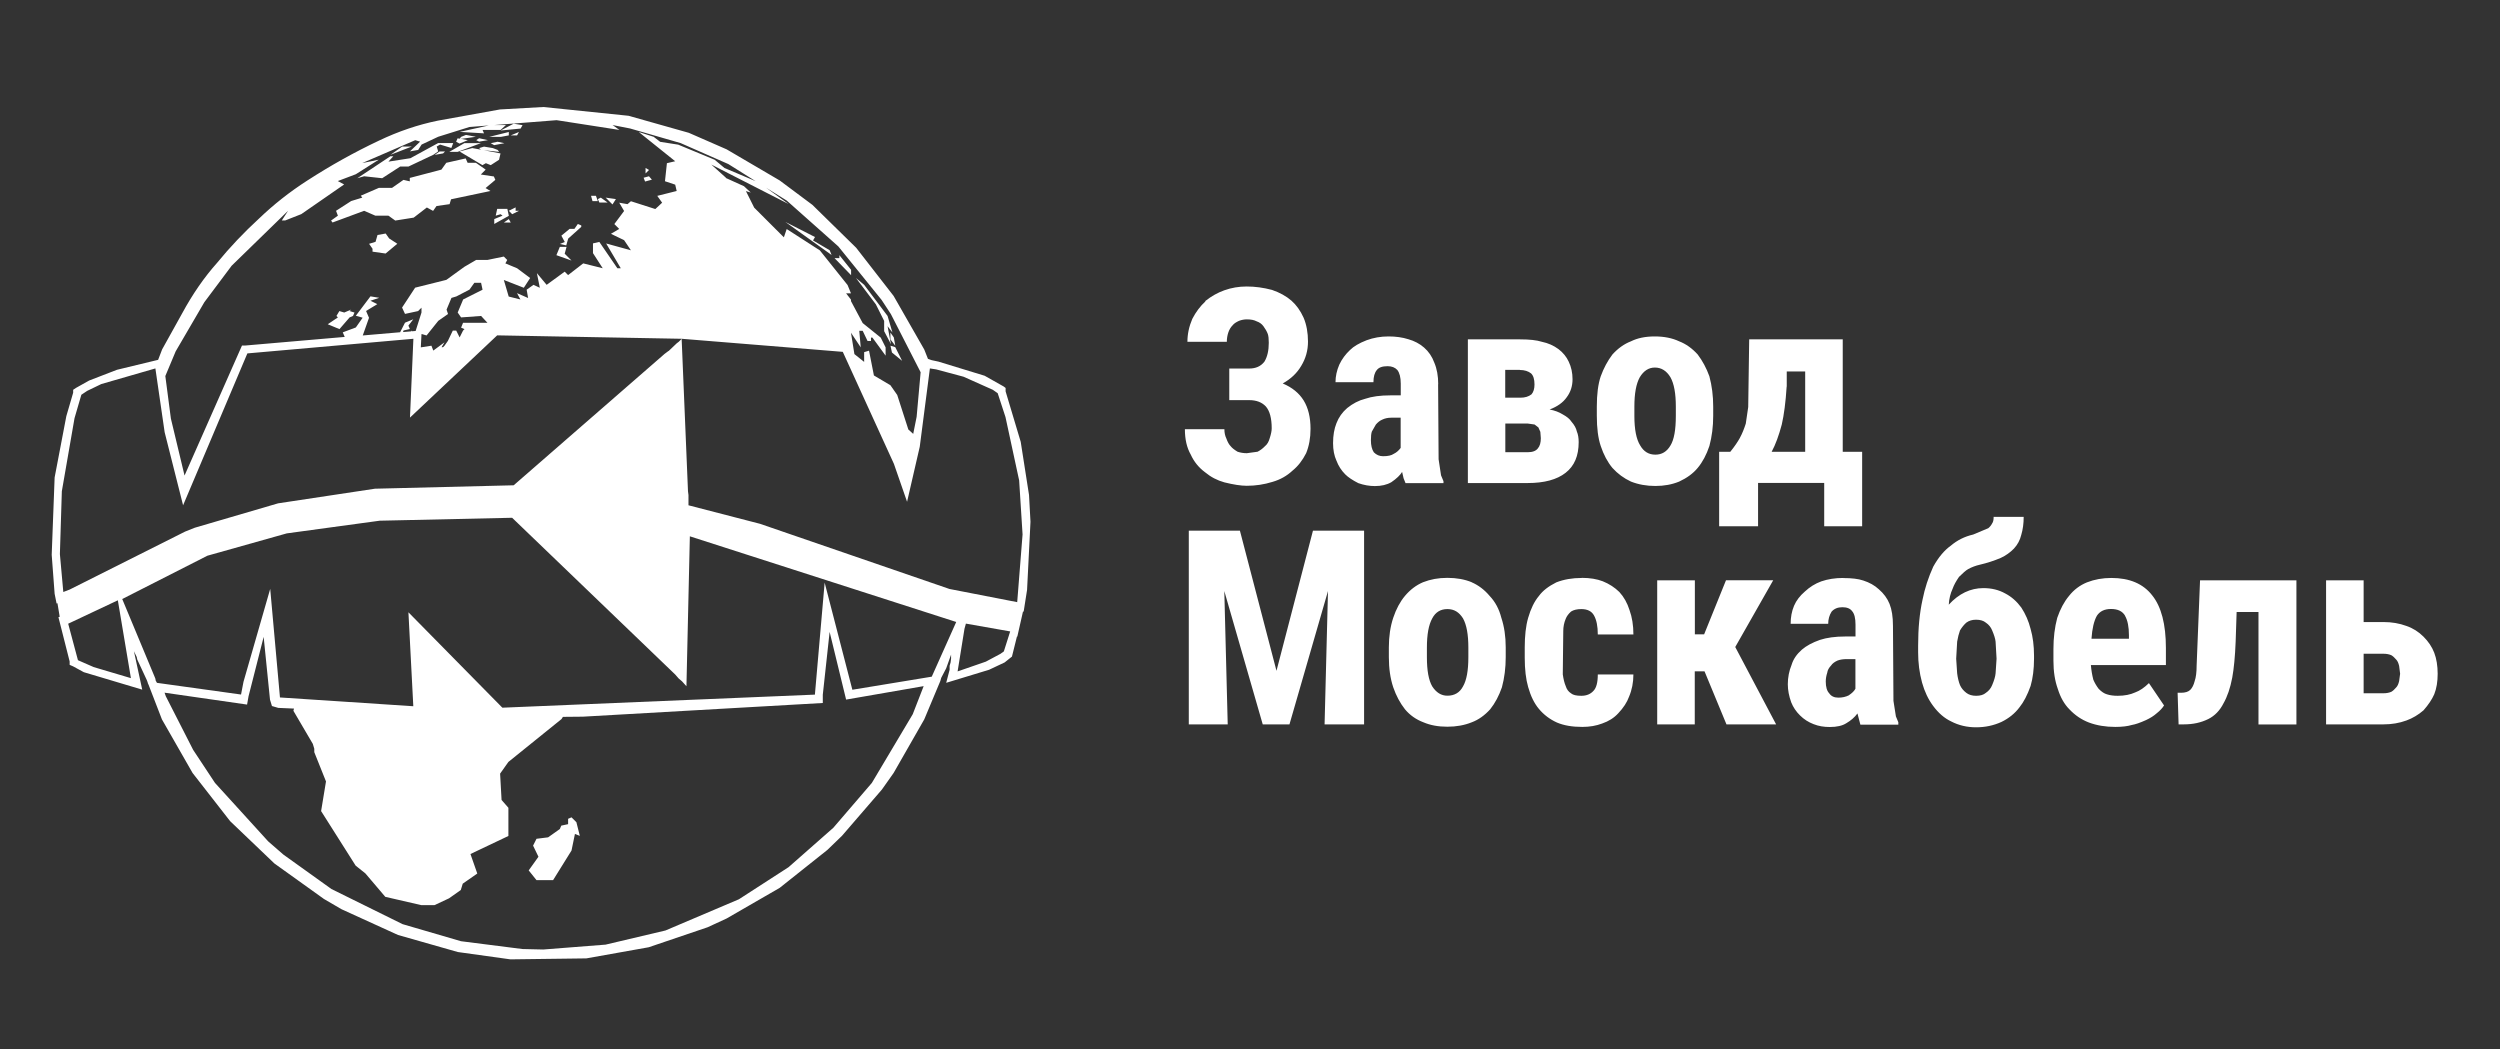
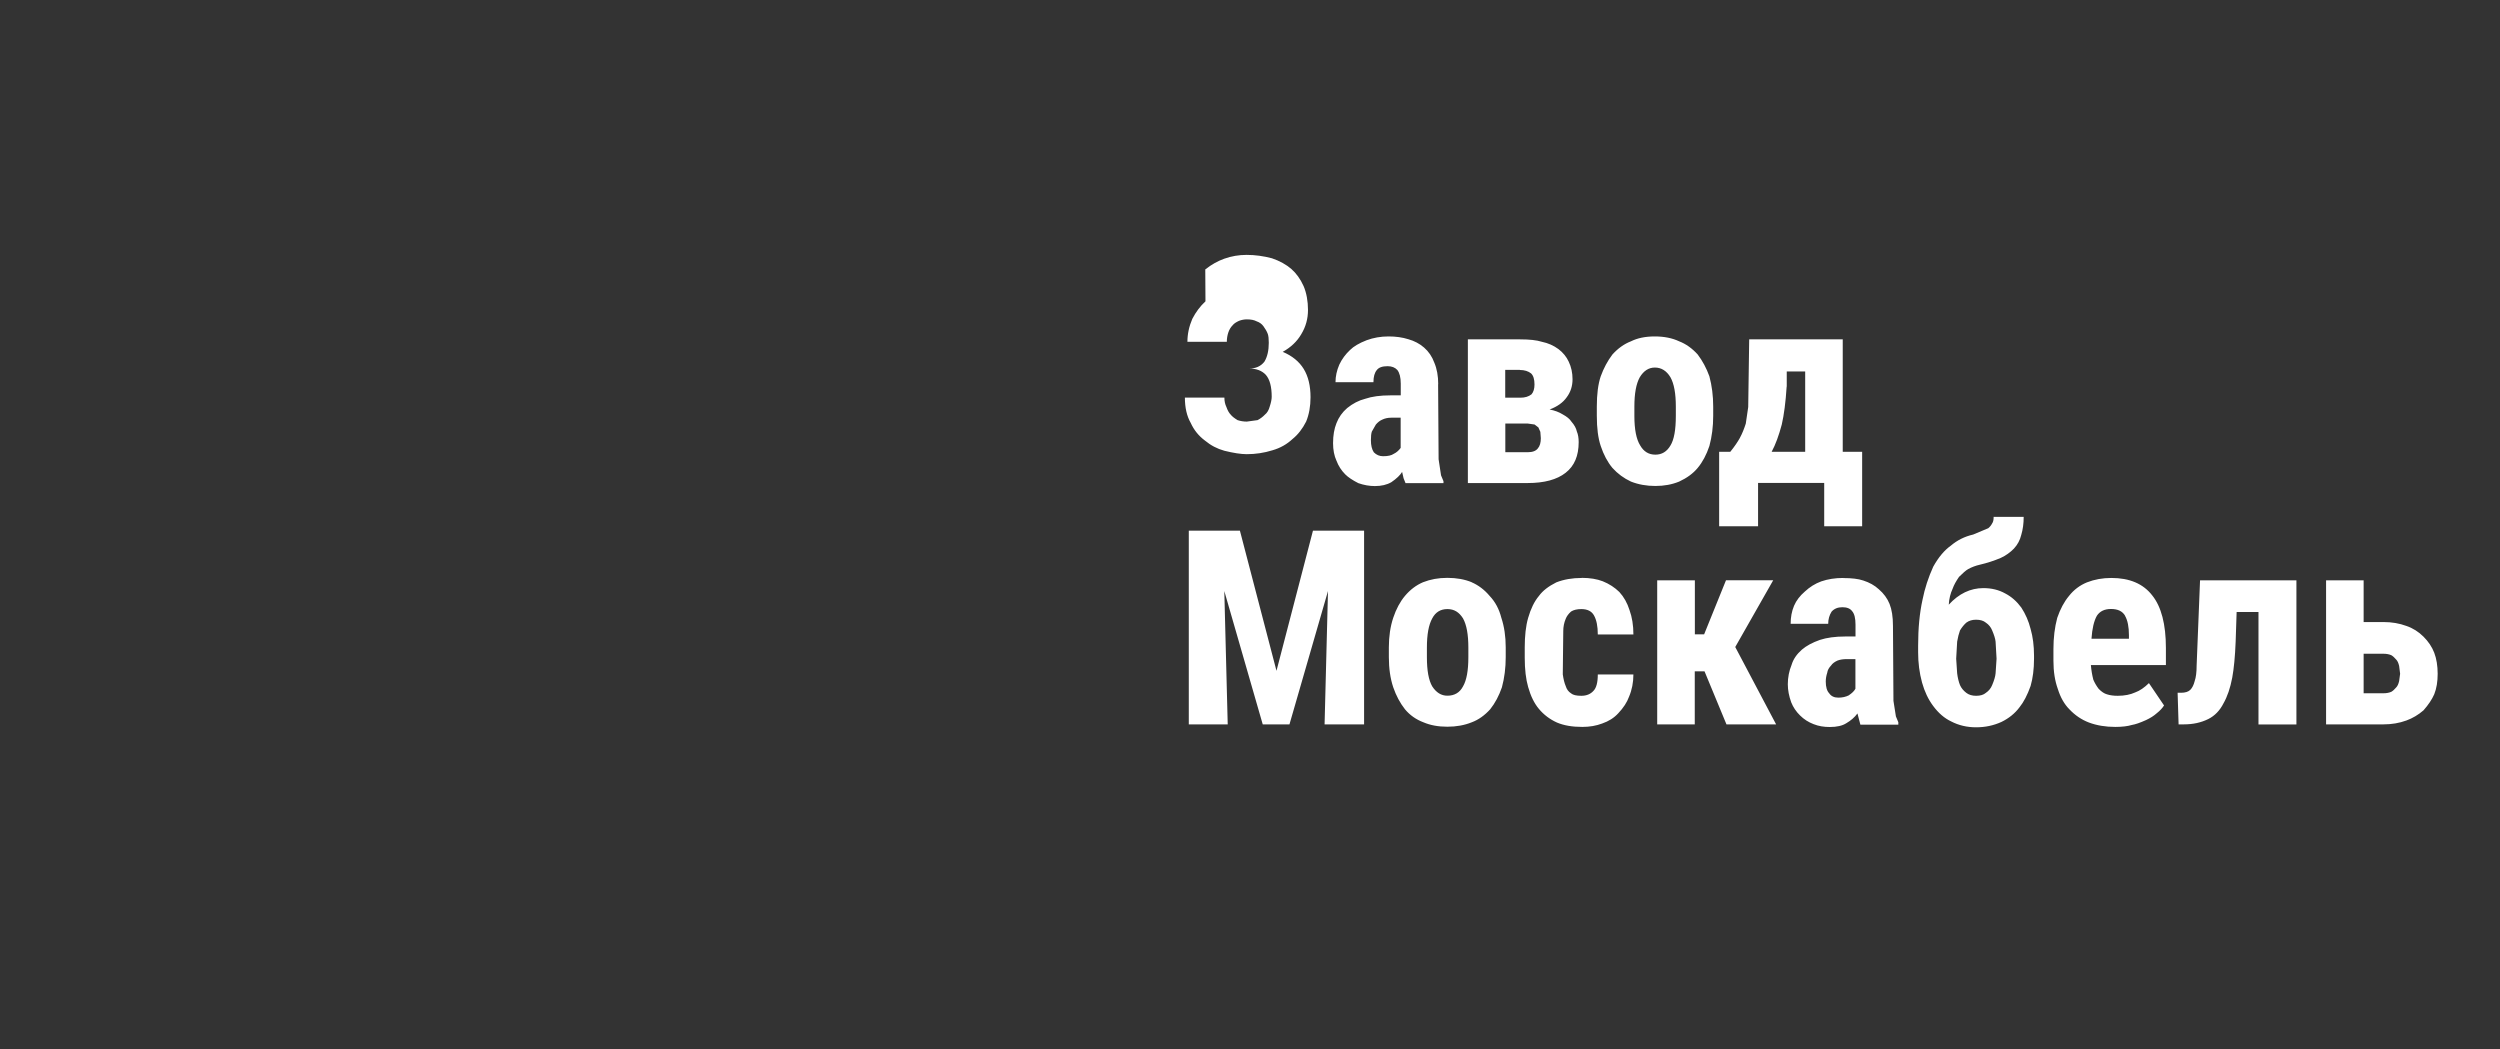
<svg xmlns="http://www.w3.org/2000/svg" version="1.1" viewBox="0 0 256.29 107.59">
  <rect x="0" y="0" width="256.29" height="107.59" fill="#333333" stroke="none" />
-   <path stroke-width="0px" fill="#fff" d="M70.63,13.62l-6.19-1.75-8.74-.9-4.44.25-6.38,1.15c-2.01.41-4.03,1.09-6.04,2.05-2.5,1.18-4.94,2.54-7.34,4.09-1.82,1.17-3.46,2.47-4.94,3.89-1.56,1.43-3,2.95-4.3,4.54-1.32,1.48-2.52,3.21-3.59,5.19l-2.05,3.69-.41,1.07-4.22,1.02-2.85,1.1-1.34.75-.3.2v.3l-.7,2.4-1.2,6.29-.3,7.93.3,3.99.2,1,.09-.03.23,1.39-.13.04,1.15,4.54v.35l.35.15,1.1.6,5.99,1.79-.85-3.94.29.6.05.25.98,2.11.08.21.03.12.07.15,1.37,3.55,3.14,5.49,3.85,4.94,4.54,4.34,5.08,3.64,1.8,1.05,5.79,2.64,6.14,1.75,5.39.75,7.78-.1,6.39-1.14,6.04-2.05,1.95-.9,5.44-3.14,4.89-3.89,1.5-1.45,4.09-4.74,1.2-1.7,3.14-5.49,1.65-3.94.09-.32.51-.98.5-1.4v.4l-.05.4-.1.35v.4l-.35,1.34,4.4-1.34,1.59-.75.75-.6.51-2.05h.04l.58-2.56h.07s.35-2.23.35-2.23l.35-6.98-.15-2.75-.85-5.44-1.55-5.18v-.35l-.2-.15-1.95-1.1-4.74-1.45-.7-.15-.37-.13-.38-.96-3.14-5.49-3.84-4.94-4.49-4.4-3.35-2.5-5.44-3.19-3.89-1.7M67.03,14.03l-1.55-.5,3.74,3-.85.2-.2,1.85,1.05.35.15.65-1.99.5.5.7-.7.65-2.5-.8-.35.3-.85-.15.5.85-1,1.34.5.5-.85.5,1.35.65.7,1.04-2.54-.7,1.5,2.54h-.35l-1.85-2.7-.65.15v1l1,1.55-2-.5-1.55,1.2-.35-.35-1.85,1.35-1-1.2.3,1.5-.65-.3-.7.5.15.85-1.14-.5.35.65-1.2-.3-.5-1.7,2.05.8.65-1-1.34-1-1.2-.5.19-.35-.35-.35-1.69.35h-1.15l-1.2.7-1.85,1.34-3.2.8-1.34,2.04.3.65,1.34-.29.35-.35v.5l-.6,1.89-.39.03v-.08l-.07.09-.83.07.05-.16.65-.15-.15-.35.5-.65-.85.35-.5.98-3.83.33.64-1.81-.3-.7,1.15-.7-.7-.35.9-.3-.9-.15-1.5,1.99.7.2-.7,1-1.34.5.2.47-10.18.88h-.35l-5.89,13.33-1.4-5.84-.57-4.36,1.06-2.53,2.94-5.04,2.8-3.74,5.79-5.64-.65,1h.35l1.65-.65,4.39-3.04-.65-.35,1.85-.7,2.35-1.49-1.7.35,5.44-2.35.5.15-1.05,1,.85-.15.35-.55,1.7-.8,3.2-1,1.99-.16-2.99.66,2.5.15-.15-.35h1.85l.55-.5h-1.19l6.38-.5,6.44,1-.7-.5,1.79.35,5.19,1.5,4.89,2.15,2.79,1.75-3.19-1.35-1-.84-3.74-1.55-1.85-.29-.65-.5M74.42,18.22l-1.5-1.35,7.93,4.05-2.32-1.68,2.12,1.32,5.29,4.7,4.44,5.49.95,1.45,3.05,5.96-.41,4.57-.35,1.75-.5-.45-1.14-3.54-.7-1-1.69-1-.5-2.54-.5.15v1l-1-.8-.35-2.19,1,1.5-.15-1.7h.35l.5,1.05h.35v-.35h.15l1.35,1.85v-.85l-.5-1-1.85-1.49-1.2-2.25v-.15l-.5-.65h.5l-.35-.85-2.84-3.55-3.4-2.19-.29.85-3.04-3.04-.85-1.7.5.15-.7-.65-1.85-.84M68.53,35.98l-.4.3-15.47,13.47-14.22.35-9.93,1.5-8.54,2.5-1,.4-11.83,5.94-.65.25-.35-3.89.2-6.44,1.3-7.49.7-2.4.6-.4,1.45-.7,5.54-1.6.95,6.54,1.89,7.49,6.59-15.57,17.02-1.5-.35,8.08,8.94-8.43,18.91.35,16.52,1.34,5.24,11.48,1.35,3.89,1.3-5.64,1.04-8.03.65.1,2.8.75,3,1.34.5.35.8,2.45,1.4,6.49.35,5.54-.55,6.94-6.94-1.35-19.42-6.68-7.34-1.9v-1.05l-.05-.39-.65-15.62-.3.3-.2.15-.84.8M84.35,72.07v-.85l.7-6.44,1.69,6.94,7.95-1.38-1.12,2.88-4.19,7.04-3.95,4.6-4.59,4.04-5.09,3.29-7.53,3.2-6.14,1.45-6.39.5-2.14-.05-6.29-.8-5.99-1.75-7.29-3.6-4.94-3.54-1.55-1.35-5.45-5.99-2.24-3.39-2.8-5.49-.13-.37,8.46,1.22.15-.85,1.55-6.09.65,6.44.2.65.65.19,1.61.07-.06.23,1.99,3.39.15.5v.35l1.2,3-.5,3.04,3.54,5.59,1,.8,2.04,2.4,3.69.85h1.35l1.5-.7,1.2-.85.2-.65,1.49-1.04-.7-2,3.89-1.85v-2.89l-.7-.8-.15-2.7.85-1.2,5.44-4.39.15-.23,2.05-.02,24.55-1.4M98.87,64.48l.15-.55,4.54.8-.65,2.05-.35.25-1.5.8-2.89,1,.7-4.34M98.02,63.78l-2.5,5.59-8.14,1.34-2.84-10.98-1,11.48-32.04,1.34-9.63-9.78.5,9.63-13.67-.9-1-11.13-2.74,9.53-.25,1.3-8.64-1.2v-.05l-.1-.15-.05-.25-3.39-8.14,8.73-4.44,8.14-2.29,9.53-1.3,13.57-.3,16.72,16.07.35.4.35.3.45.5.35-15.37,27.3,8.78M49.32,29l.15.7-1.99,1-.56,1.34.35.5,2.05-.15.65.7h-2.5l-.2.5.35.15-.15.15-.35.7-.35-.7h-.35l-.5,1.05-.35.5-.15.15h-.15l.3-.5-1.15.85-.19-.5-1.09.17.07-1.34.02-.03.5.15,1.2-1.5,1-.7-.15-.45.5-1.2.5-.15,1.35-.7.5-.7h.7M9.59,68.38l-1.6-.7-1-3.74,5.09-2.4,1.34,7.98-3.84-1.14M55,85.99l-.35.7.55,1.14-1,1.4.8,1h1.7l1.89-3.04.35-1.7.5.2-.35-1.4-.5-.5-.35.15v.55l-.7.15-.15.35-1.2.85-1.2.15M91.28,34.79l.5.65-.15-.85-.35-.5v.7M91.79,35.59l-.5-.15.15.7,1.04.85-.7-1.4M88.59,29.2l-.84-.7,2.04,2.7.85,1.7v1.05l.7,1.34-.35-1.85.5.65-.5-1.7-2.4-3.19M85.05,25.65l-1.7-1,.2-.35-3.04-1.55,4.74,3.39-.2-.5M86.05,26.16v.3h-.5l1.7,1.75v-.55l-1.2-1.5M52.16,22.11l-.15-.7h-1.04l-.15.7.5-.15.2.15-.85.35v.5l1.5-.84M52.51,21.96l.7-.35h-.35v-.35l-.7.35.35.35M52.36,22.81l-.2-.35-.5.35h.7M58.09,25.31h-.7l-.35.85,1.55.55-.7-.7.19-.7M58.9,23.46h-.5l-.85.7.35.65-.5.2.65.15.2-.7,1.34-1.2v-.15l-.35-.15-.35.5M34.49,32.39l.15.15-1.04.7,1.2.5,1.04-1.2.35-.15.15-.35-.5-.15.15-.15-.7.3-.5-.15-.3.5M37.84,25l.35.5v.3l1.34.19,1.2-1-.84-.55-.35-.5-.84.15-.2.7-.65.2M50.66,14.88l1.05-.2-.7-.15-.7.15.35.2M53.01,13.88l.19-.35-.84.35h.65M53.56,12.83l-.9-.15-1.34.7,2.05-.2.2-.35M50.16,14.03h1.2l.8-.15v-.35l-2,.5M46.07,15.57h.84l2.4-.9h-1.7l-1.55.9M45.42,15.73l.2-.2h-.56l-.5.35.85-.15M48.41,15.18l-1.3.35,2.35,1.4.35-.2.5.2.85-.55.15-.65-1.71-.33,1.57.17-.15-.2-.5-.19-.9-.15-.5.15.17.16-.87-.16M48.82,14.37l.3.15.9-.15-.9-.2-.3.2M40.18,19.26h-1.34l-1.85.8.15.2-1.14.35-1.55,1,.19.5-.7.5.15.2,3.24-1.2,1.15.5h1.34l.7.5,1.89-.3,1.35-1.04.64.35.35-.5,1.34-.19.15-.5,4.04-.85-.5-.3,1-.84-.15-.35-1.34-.2.5-.5-1-.7h-.85l-.2-.45-1.99.45-.5.7-3.24.85v.35l-.65-.15-1.2.84M41.03,17.07h.85l2.54-1.2.5-.35-.15-.5.35-.2,1.15.35.19-.5h-1.55l-2.84,1.55-2.25.35.5-.55h-.3l-3.39,2.25.7-.2,1.85.2,1.85-1.2M42.23,15.02h-1l-1.2.85,2.19-.85M48.82,14.03l-1.05-.2-.5.2-.15.19-.21-.04-.15.35.35.19.85-.35-.77-.15h.22l1.4-.2M65.98,18.22l.15.39.7-.19-.3-.35-.55.15M66.53,17.42l-.35-.2v.56l.35-.35M63.14,20.41l-1.05-.15.7.7.35-.55M61.44,20.76h.85l-.7-.5-.3.15.15.35M60.59,20.07l.15.55h.55l-.2-.55h-.5Z" />
-   <path stroke-width="0px" fill="#fff" d="M139.85,54.4h-5.25l-3.74,14.37-3.75-14.37h-5.24v19.86h3.99l-.35-13.67,3.94,13.67h2.74l3.95-13.67-.35,13.67h4.05v-19.86M123.58,30.89c-.54.5-.99,1.1-1.35,1.8-.33.77-.5,1.55-.5,2.35h4.04c0-.33.05-.65.15-.95.1-.3.25-.55.45-.75.13-.17.35-.31.65-.45.27-.1.54-.15.8-.15.43,0,.76.07,1,.2.3.1.53.27.7.5.2.27.35.53.45.8.07.2.1.5.1.9,0,.8-.15,1.45-.45,1.94-.37.47-.88.7-1.55.7h-2.05v3.24h2.05c.73,0,1.3.22,1.7.65.4.46.6,1.21.6,2.24,0,.27-.07.6-.2,1-.1.37-.26.65-.5.84-.23.24-.48.42-.75.56l-1.1.15c-.33,0-.65-.05-.95-.15-.33-.2-.57-.39-.7-.56-.17-.17-.32-.43-.45-.8-.13-.27-.2-.58-.2-.95h-4.05c0,1.03.2,1.9.6,2.6.33.73.82,1.33,1.45,1.8.6.5,1.27.85,2,1.05.93.23,1.7.35,2.29.35.9,0,1.78-.13,2.64-.4.8-.23,1.48-.62,2.05-1.15.57-.46,1.03-1.06,1.4-1.79.3-.73.45-1.56.45-2.5,0-1.16-.23-2.13-.7-2.9-.47-.76-1.18-1.34-2.15-1.75.83-.46,1.46-1.06,1.89-1.79.47-.77.7-1.6.7-2.5s-.15-1.75-.45-2.45c-.33-.73-.75-1.31-1.25-1.75-.53-.46-1.2-.83-1.99-1.1-.87-.23-1.73-.35-2.6-.35-.8,0-1.56.13-2.29.39-.67.24-1.32.6-1.95,1.1M204.38,53c0,.3-.05.52-.15.65-.1.2-.24.37-.4.5l-1.55.65c-.87.2-1.63.58-2.29,1.14-.66.47-1.26,1.18-1.8,2.15-.5,1.1-.87,2.23-1.1,3.39-.3,1.36-.45,2.93-.45,4.7v.7c0,1.07.13,2.1.4,3.09.26.93.64,1.73,1.14,2.4.54.73,1.15,1.26,1.85,1.59.77.4,1.62.6,2.55.6s1.79-.18,2.6-.55c.76-.37,1.38-.87,1.85-1.5.43-.53.81-1.26,1.14-2.19.23-.8.35-1.73.35-2.8v-.3c0-1.03-.12-1.94-.35-2.74-.2-.8-.52-1.53-.95-2.19-.46-.63-1.01-1.12-1.65-1.45-.66-.37-1.41-.55-2.24-.55-1.33,0-2.52.57-3.55,1.7.03-.6.17-1.15.4-1.65.13-.37.35-.76.65-1.2.4-.4.71-.67.94-.8.37-.2.76-.35,1.2-.45.73-.17,1.45-.4,2.15-.7.5-.23.95-.55,1.34-.95.37-.4.62-.86.75-1.4.17-.57.25-1.18.25-1.85h-3.1M200.64,69.03l-.1-1.5.1-1.75c.07-.43.17-.82.29-1.15.2-.33.42-.6.65-.8.27-.2.6-.3,1-.3.43,0,.76.1,1,.3.3.2.52.47.65.8.2.47.32.85.35,1.15l.1,1.75-.1,1.5c-.03.33-.15.73-.35,1.2-.13.33-.35.6-.65.8-.23.2-.56.3-1,.3-.4,0-.74-.1-1-.3-.3-.23-.52-.5-.65-.8-.13-.33-.23-.73-.29-1.2M216.45,59.25c-.9,0-1.73.15-2.5.45-.73.3-1.35.76-1.85,1.4-.5.6-.89,1.34-1.2,2.24-.26.97-.39,2.03-.39,3.2v1.2c0,1.1.15,2.06.45,2.89.27.87.67,1.57,1.2,2.1.57.6,1.23,1.05,1.99,1.34.8.3,1.7.45,2.7.45.7,0,1.27-.07,1.7-.2.37-.06.85-.23,1.45-.5.43-.2.8-.43,1.1-.7.33-.26.58-.53.75-.8l-1.55-2.29c-.47.46-.93.78-1.4.95-.5.23-1.1.35-1.8.35-.43,0-.8-.05-1.1-.15-.26-.07-.55-.25-.85-.56-.23-.3-.41-.61-.55-.94-.13-.5-.21-1-.25-1.5h7.69v-1.75c0-2.43-.47-4.23-1.4-5.39-.93-1.2-2.33-1.79-4.19-1.79M217.85,63.13c.27.47.4,1.14.4,2v.35h-3.84c.07-1.03.25-1.81.55-2.35.3-.46.78-.7,1.45-.7.7,0,1.18.23,1.45.7M150.88,59.69c-.73-.3-1.56-.45-2.5-.45s-1.73.15-2.5.45c-.7.3-1.31.76-1.85,1.4-.5.6-.9,1.34-1.2,2.24-.3.9-.45,1.92-.45,3.04v1c0,1.16.15,2.19.45,3.09.3.87.7,1.61,1.2,2.25.5.6,1.13,1.05,1.9,1.34.7.3,1.51.45,2.44.45s1.76-.15,2.5-.45c.7-.26,1.33-.71,1.9-1.34.5-.63.9-1.38,1.2-2.25.26-.96.39-1.99.39-3.09v-1c0-1.13-.15-2.14-.45-3.04-.23-.9-.63-1.64-1.2-2.24-.53-.63-1.15-1.1-1.85-1.4M146.83,63.39c.33-.63.85-.95,1.55-.95s1.2.32,1.6.95c.37.66.55,1.66.55,2.99v1c0,1.36-.18,2.36-.55,2.99-.33.63-.87.95-1.6.95-.63,0-1.14-.32-1.55-.95-.37-.63-.55-1.63-.55-2.99v-1c0-1.33.18-2.33.55-2.99M162.15,59.25c-.96,0-1.83.15-2.6.45-.8.4-1.4.86-1.79,1.4-.47.56-.83,1.31-1.1,2.24-.24.83-.35,1.85-.35,3.04v1.05c0,1.2.12,2.2.35,3,.26.93.63,1.68,1.1,2.24.5.6,1.12,1.07,1.85,1.4.7.3,1.56.45,2.6.45.76,0,1.44-.12,2.04-.35.67-.23,1.22-.58,1.65-1.05.53-.56.9-1.13,1.1-1.69.3-.7.45-1.47.45-2.29h-3.65c0,.83-.15,1.39-.45,1.69-.3.33-.71.5-1.24.5-.5,0-.85-.08-1.05-.25-.27-.17-.45-.42-.55-.75-.13-.3-.23-.7-.3-1.2l.05-4.44c0-.43.08-.85.25-1.25.1-.26.28-.51.55-.75.27-.17.62-.25,1.05-.25.63,0,1.06.22,1.3.65.26.46.39,1.11.39,1.95h3.65c0-.93-.13-1.76-.4-2.5-.23-.73-.58-1.35-1.04-1.85-.47-.46-1.03-.83-1.7-1.1-.6-.23-1.31-.35-2.15-.35M173.74,59.49h-3.85v14.77h3.85v-5.44h1l2.25,5.44h5.09l-4.19-7.93,3.89-6.84h-4.84l-2.24,5.54h-.95v-5.54M188.96,59.25c-.83,0-1.58.12-2.25.35-.63.23-1.19.58-1.69,1.05-.5.43-.87.91-1.1,1.45-.24.57-.35,1.18-.35,1.85h3.85c0-.47.12-.89.35-1.25.27-.3.63-.45,1.1-.45s.8.13,1,.4c.24.27.35.73.35,1.4v1.2h-1.05c-1.03,0-1.9.12-2.6.35-.77.27-1.38.6-1.85,1-.53.47-.88.98-1.05,1.55-.26.63-.39,1.3-.39,2,0,.6.12,1.21.35,1.85.2.5.5.95.9,1.34.4.4.87.7,1.4.9.5.2,1.05.29,1.65.29.73,0,1.3-.13,1.7-.39.46-.27.85-.6,1.14-1l.3,1.15h3.89v-.25l-.25-.6-.25-1.59-.05-7.69c0-.93-.12-1.68-.35-2.25s-.6-1.07-1.1-1.5c-.43-.4-.97-.7-1.6-.9-.5-.17-1.18-.25-2.05-.25M189.56,71.27c-.33.17-.7.25-1.1.25-.43,0-.74-.15-.94-.45-.23-.24-.35-.64-.35-1.2,0-.3.05-.6.15-.9.03-.26.17-.51.4-.75.13-.2.35-.36.65-.5.26-.1.58-.15.94-.15h.9v3.04c-.13.24-.35.45-.65.65M178.38,44.87c-.24.43-.57.92-1,1.45h-1.14v7.63h3.99v-4.44h6.78v4.44h3.89v-7.63h-1.99v-11.53h-9.59l-.1,6.94-.25,1.7c-.17.53-.36,1.01-.6,1.45M183.17,39.63v-1.55h1.89v8.24h-3.44c.4-.74.74-1.67,1.04-2.8.23-1,.4-2.3.5-3.89M167.2,34.99c-.7.27-1.33.72-1.9,1.35-.5.66-.9,1.41-1.2,2.24-.27.8-.4,1.83-.4,3.1v.95c0,1.26.13,2.29.4,3.09.3.9.7,1.65,1.2,2.25.54.6,1.17,1.06,1.9,1.4.76.3,1.59.45,2.5.45s1.71-.15,2.44-.45c.8-.37,1.43-.83,1.9-1.4.5-.6.9-1.35,1.2-2.25.26-.96.39-1.99.39-3.09v-.95c0-1.1-.13-2.13-.39-3.1-.3-.83-.7-1.58-1.2-2.24-.57-.63-1.2-1.08-1.9-1.35-.7-.33-1.53-.5-2.5-.5s-1.78.17-2.44.5M167.55,42.63v-.95c0-1.33.18-2.33.55-3,.4-.66.91-1,1.55-1,.66,0,1.2.33,1.6,1,.37.66.55,1.66.55,3v.95c0,1.43-.18,2.44-.55,3.04-.37.63-.88.94-1.55.94s-1.19-.31-1.55-.94c-.4-.63-.6-1.65-.6-3.04M155.82,34.79h-5.34v14.73h6.13c1.7,0,3-.35,3.89-1.05.9-.7,1.34-1.74,1.34-3.14,0-.43-.06-.8-.19-1.1-.07-.33-.25-.66-.55-1-.17-.27-.47-.52-.9-.75-.37-.23-.81-.4-1.34-.5.8-.3,1.38-.72,1.75-1.25.4-.53.6-1.15.6-1.85,0-.66-.13-1.26-.39-1.8-.23-.5-.58-.93-1.05-1.29-.5-.37-1.07-.62-1.7-.75-.53-.17-1.28-.25-2.24-.25M155.82,37.93c.46,0,.85.12,1.14.35.24.23.35.61.35,1.14,0,.43-.1.76-.3,1-.3.24-.68.35-1.15.35h-1.55v-2.85h1.5M156.62,43.42l.7.1.39.3.2.45.05.65c0,.46-.1.81-.3,1.04-.2.27-.55.4-1.05.4h-2.29v-2.94h2.29M147.44,39.38c0-.83-.13-1.57-.4-2.2-.23-.63-.58-1.14-1.05-1.55-.46-.4-1-.68-1.6-.85-.63-.2-1.31-.29-2.04-.29-.8,0-1.55.13-2.25.39-.77.3-1.33.63-1.7,1-.46.43-.83.93-1.1,1.5-.26.6-.39,1.2-.39,1.8h3.89c0-.57.12-.98.35-1.25.2-.26.56-.39,1.1-.39.43,0,.76.13,1,.39.23.3.35.76.35,1.4v1.2h-1.05c-1.06,0-1.92.12-2.59.35-.67.17-1.28.49-1.85.95-.5.43-.87.95-1.1,1.55-.23.57-.35,1.25-.35,2.05,0,.7.12,1.3.35,1.8.2.53.5,1,.9,1.4.3.3.75.6,1.34.9.57.2,1.13.3,1.7.3.66,0,1.23-.13,1.69-.4.54-.37.9-.72,1.1-1.05l.15.65.2.5h3.89v-.2l-.25-.6-.25-1.65-.05-7.68M140.65,44.22l.4-.7c.2-.23.41-.4.65-.5.26-.13.58-.2.94-.2h.95v3.1c-.2.27-.43.47-.7.6-.24.17-.6.25-1.1.25-.37,0-.68-.13-.95-.4-.2-.3-.3-.71-.3-1.24,0-.4.03-.7.1-.9M235.42,74.26v-14.77h-9.88l-.35,8.73c0,.7-.07,1.23-.2,1.6-.1.4-.25.7-.45.9-.2.2-.52.3-.95.3h-.35l.1,3.24h.55c.93,0,1.76-.18,2.5-.55.66-.33,1.18-.87,1.55-1.6.4-.7.7-1.58.9-2.64.17-.93.29-2.16.35-3.69l.1-3.04h2.24v11.53h3.89M242.31,59.49h-3.85v14.77h5.89c.83,0,1.62-.13,2.35-.4.63-.23,1.22-.58,1.75-1.04.5-.57.87-1.12,1.1-1.65.24-.6.35-1.3.35-2.1s-.12-1.55-.35-2.15c-.23-.6-.6-1.15-1.1-1.65-.5-.5-1.08-.87-1.75-1.1-.73-.27-1.51-.4-2.35-.4h-2.04v-4.29M242.31,71.07v-4.05h2.04c.3,0,.57.05.8.15.17.1.33.25.5.45.13.13.23.35.3.65l.1.8-.1.75c-.07.3-.17.52-.3.65-.17.2-.33.35-.5.45-.23.1-.5.15-.8.15h-2.04Z" />
+   <path stroke-width="0px" fill="#fff" d="M139.85,54.4h-5.25l-3.74,14.37-3.75-14.37h-5.24v19.86h3.99l-.35-13.67,3.94,13.67h2.74l3.95-13.67-.35,13.67h4.05v-19.86M123.58,30.89c-.54.5-.99,1.1-1.35,1.8-.33.77-.5,1.55-.5,2.35h4.04c0-.33.05-.65.15-.95.1-.3.25-.55.45-.75.13-.17.35-.31.65-.45.27-.1.54-.15.8-.15.43,0,.76.07,1,.2.3.1.53.27.7.5.2.27.35.53.45.8.07.2.1.5.1.9,0,.8-.15,1.45-.45,1.94-.37.47-.88.7-1.55.7h-2.05h2.05c.73,0,1.3.22,1.7.65.4.46.6,1.21.6,2.24,0,.27-.07.6-.2,1-.1.37-.26.65-.5.84-.23.24-.48.42-.75.56l-1.1.15c-.33,0-.65-.05-.95-.15-.33-.2-.57-.39-.7-.56-.17-.17-.32-.43-.45-.8-.13-.27-.2-.58-.2-.95h-4.05c0,1.03.2,1.9.6,2.6.33.73.82,1.33,1.45,1.8.6.5,1.27.85,2,1.05.93.23,1.7.35,2.29.35.9,0,1.78-.13,2.64-.4.8-.23,1.48-.62,2.05-1.15.57-.46,1.03-1.06,1.4-1.79.3-.73.45-1.56.45-2.5,0-1.16-.23-2.13-.7-2.9-.47-.76-1.18-1.34-2.15-1.75.83-.46,1.46-1.06,1.89-1.79.47-.77.7-1.6.7-2.5s-.15-1.75-.45-2.45c-.33-.73-.75-1.31-1.25-1.75-.53-.46-1.2-.83-1.99-1.1-.87-.23-1.73-.35-2.6-.35-.8,0-1.56.13-2.29.39-.67.24-1.32.6-1.95,1.1M204.38,53c0,.3-.05.52-.15.65-.1.2-.24.37-.4.5l-1.55.65c-.87.2-1.63.58-2.29,1.14-.66.47-1.26,1.18-1.8,2.15-.5,1.1-.87,2.23-1.1,3.39-.3,1.36-.45,2.93-.45,4.7v.7c0,1.07.13,2.1.4,3.09.26.93.64,1.73,1.14,2.4.54.73,1.15,1.26,1.85,1.59.77.4,1.62.6,2.55.6s1.79-.18,2.6-.55c.76-.37,1.38-.87,1.85-1.5.43-.53.81-1.26,1.14-2.19.23-.8.35-1.73.35-2.8v-.3c0-1.03-.12-1.94-.35-2.74-.2-.8-.52-1.53-.95-2.19-.46-.63-1.01-1.12-1.65-1.45-.66-.37-1.41-.55-2.24-.55-1.33,0-2.52.57-3.55,1.7.03-.6.17-1.15.4-1.65.13-.37.35-.76.65-1.2.4-.4.71-.67.94-.8.37-.2.76-.35,1.2-.45.73-.17,1.45-.4,2.15-.7.5-.23.95-.55,1.34-.95.37-.4.62-.86.75-1.4.17-.57.25-1.18.25-1.85h-3.1M200.64,69.03l-.1-1.5.1-1.75c.07-.43.17-.82.29-1.15.2-.33.42-.6.65-.8.27-.2.6-.3,1-.3.43,0,.76.1,1,.3.3.2.52.47.65.8.2.47.32.85.35,1.15l.1,1.75-.1,1.5c-.03.33-.15.73-.35,1.2-.13.33-.35.6-.65.8-.23.2-.56.3-1,.3-.4,0-.74-.1-1-.3-.3-.23-.52-.5-.65-.8-.13-.33-.23-.73-.29-1.2M216.45,59.25c-.9,0-1.73.15-2.5.45-.73.3-1.35.76-1.85,1.4-.5.6-.89,1.34-1.2,2.24-.26.97-.39,2.03-.39,3.2v1.2c0,1.1.15,2.06.45,2.89.27.87.67,1.57,1.2,2.1.57.6,1.23,1.05,1.99,1.34.8.3,1.7.45,2.7.45.7,0,1.27-.07,1.7-.2.37-.06.85-.23,1.45-.5.43-.2.8-.43,1.1-.7.33-.26.58-.53.75-.8l-1.55-2.29c-.47.46-.93.78-1.4.95-.5.23-1.1.35-1.8.35-.43,0-.8-.05-1.1-.15-.26-.07-.55-.25-.85-.56-.23-.3-.41-.61-.55-.94-.13-.5-.21-1-.25-1.5h7.69v-1.75c0-2.43-.47-4.23-1.4-5.39-.93-1.2-2.33-1.79-4.19-1.79M217.85,63.13c.27.47.4,1.14.4,2v.35h-3.84c.07-1.03.25-1.81.55-2.35.3-.46.78-.7,1.45-.7.7,0,1.18.23,1.45.7M150.88,59.69c-.73-.3-1.56-.45-2.5-.45s-1.73.15-2.5.45c-.7.3-1.31.76-1.85,1.4-.5.6-.9,1.34-1.2,2.24-.3.9-.45,1.92-.45,3.04v1c0,1.16.15,2.19.45,3.09.3.87.7,1.61,1.2,2.25.5.6,1.13,1.05,1.9,1.34.7.3,1.51.45,2.44.45s1.76-.15,2.5-.45c.7-.26,1.33-.71,1.9-1.34.5-.63.9-1.38,1.2-2.25.26-.96.39-1.99.39-3.09v-1c0-1.13-.15-2.14-.45-3.04-.23-.9-.63-1.64-1.2-2.24-.53-.63-1.15-1.1-1.85-1.4M146.83,63.39c.33-.63.85-.95,1.55-.95s1.2.32,1.6.95c.37.66.55,1.66.55,2.99v1c0,1.36-.18,2.36-.55,2.99-.33.63-.87.95-1.6.95-.63,0-1.14-.32-1.55-.95-.37-.63-.55-1.63-.55-2.99v-1c0-1.33.18-2.33.55-2.99M162.15,59.25c-.96,0-1.83.15-2.6.45-.8.4-1.4.86-1.79,1.4-.47.56-.83,1.31-1.1,2.24-.24.83-.35,1.85-.35,3.04v1.05c0,1.2.12,2.2.35,3,.26.93.63,1.68,1.1,2.24.5.6,1.12,1.07,1.85,1.4.7.3,1.56.45,2.6.45.76,0,1.44-.12,2.04-.35.67-.23,1.22-.58,1.65-1.05.53-.56.9-1.13,1.1-1.69.3-.7.45-1.47.45-2.29h-3.65c0,.83-.15,1.39-.45,1.69-.3.33-.71.5-1.24.5-.5,0-.85-.08-1.05-.25-.27-.17-.45-.42-.55-.75-.13-.3-.23-.7-.3-1.2l.05-4.44c0-.43.08-.85.25-1.25.1-.26.28-.51.55-.75.27-.17.62-.25,1.05-.25.63,0,1.06.22,1.3.65.26.46.39,1.11.39,1.95h3.65c0-.93-.13-1.76-.4-2.5-.23-.73-.58-1.35-1.04-1.85-.47-.46-1.03-.83-1.7-1.1-.6-.23-1.31-.35-2.15-.35M173.74,59.49h-3.85v14.77h3.85v-5.44h1l2.25,5.44h5.09l-4.19-7.93,3.89-6.84h-4.84l-2.24,5.54h-.95v-5.54M188.96,59.25c-.83,0-1.58.12-2.25.35-.63.23-1.19.58-1.69,1.05-.5.43-.87.91-1.1,1.45-.24.57-.35,1.18-.35,1.85h3.85c0-.47.12-.89.35-1.25.27-.3.63-.45,1.1-.45s.8.13,1,.4c.24.27.35.73.35,1.4v1.2h-1.05c-1.03,0-1.9.12-2.6.35-.77.27-1.38.6-1.85,1-.53.47-.88.98-1.05,1.55-.26.63-.39,1.3-.39,2,0,.6.12,1.21.35,1.85.2.5.5.95.9,1.34.4.4.87.7,1.4.9.5.2,1.05.29,1.65.29.73,0,1.3-.13,1.7-.39.46-.27.85-.6,1.14-1l.3,1.15h3.89v-.25l-.25-.6-.25-1.59-.05-7.69c0-.93-.12-1.68-.35-2.25s-.6-1.07-1.1-1.5c-.43-.4-.97-.7-1.6-.9-.5-.17-1.18-.25-2.05-.25M189.56,71.27c-.33.17-.7.25-1.1.25-.43,0-.74-.15-.94-.45-.23-.24-.35-.64-.35-1.2,0-.3.05-.6.15-.9.03-.26.17-.51.4-.75.13-.2.35-.36.65-.5.26-.1.58-.15.94-.15h.9v3.04c-.13.24-.35.45-.65.65M178.38,44.87c-.24.43-.57.92-1,1.45h-1.14v7.63h3.99v-4.44h6.78v4.44h3.89v-7.63h-1.99v-11.53h-9.59l-.1,6.94-.25,1.7c-.17.53-.36,1.01-.6,1.45M183.17,39.63v-1.55h1.89v8.24h-3.44c.4-.74.74-1.67,1.04-2.8.23-1,.4-2.3.5-3.89M167.2,34.99c-.7.27-1.33.72-1.9,1.35-.5.66-.9,1.41-1.2,2.24-.27.8-.4,1.83-.4,3.1v.95c0,1.26.13,2.29.4,3.09.3.9.7,1.65,1.2,2.25.54.6,1.17,1.06,1.9,1.4.76.3,1.59.45,2.5.45s1.71-.15,2.44-.45c.8-.37,1.43-.83,1.9-1.4.5-.6.9-1.35,1.2-2.25.26-.96.39-1.99.39-3.09v-.95c0-1.1-.13-2.13-.39-3.1-.3-.83-.7-1.58-1.2-2.24-.57-.63-1.2-1.08-1.9-1.35-.7-.33-1.53-.5-2.5-.5s-1.78.17-2.44.5M167.55,42.63v-.95c0-1.33.18-2.33.55-3,.4-.66.91-1,1.55-1,.66,0,1.2.33,1.6,1,.37.66.55,1.66.55,3v.95c0,1.43-.18,2.44-.55,3.04-.37.63-.88.94-1.55.94s-1.19-.31-1.55-.94c-.4-.63-.6-1.65-.6-3.04M155.82,34.79h-5.34v14.73h6.13c1.7,0,3-.35,3.89-1.05.9-.7,1.34-1.74,1.34-3.14,0-.43-.06-.8-.19-1.1-.07-.33-.25-.66-.55-1-.17-.27-.47-.52-.9-.75-.37-.23-.81-.4-1.34-.5.8-.3,1.38-.72,1.75-1.25.4-.53.6-1.15.6-1.85,0-.66-.13-1.26-.39-1.8-.23-.5-.58-.93-1.05-1.29-.5-.37-1.07-.62-1.7-.75-.53-.17-1.28-.25-2.24-.25M155.82,37.93c.46,0,.85.12,1.14.35.24.23.35.61.35,1.14,0,.43-.1.76-.3,1-.3.24-.68.35-1.15.35h-1.55v-2.85h1.5M156.62,43.42l.7.1.39.3.2.45.05.65c0,.46-.1.81-.3,1.04-.2.27-.55.4-1.05.4h-2.29v-2.94h2.29M147.44,39.38c0-.83-.13-1.57-.4-2.2-.23-.63-.58-1.14-1.05-1.55-.46-.4-1-.68-1.6-.85-.63-.2-1.31-.29-2.04-.29-.8,0-1.55.13-2.25.39-.77.3-1.33.63-1.7,1-.46.43-.83.93-1.1,1.5-.26.6-.39,1.2-.39,1.8h3.89c0-.57.12-.98.35-1.25.2-.26.56-.39,1.1-.39.43,0,.76.13,1,.39.23.3.35.76.35,1.4v1.2h-1.05c-1.06,0-1.92.12-2.59.35-.67.17-1.28.49-1.85.95-.5.43-.87.95-1.1,1.55-.23.57-.35,1.25-.35,2.05,0,.7.12,1.3.35,1.8.2.53.5,1,.9,1.4.3.3.75.6,1.34.9.57.2,1.13.3,1.7.3.66,0,1.23-.13,1.69-.4.54-.37.9-.72,1.1-1.05l.15.65.2.5h3.89v-.2l-.25-.6-.25-1.65-.05-7.68M140.65,44.22l.4-.7c.2-.23.41-.4.65-.5.26-.13.58-.2.94-.2h.95v3.1c-.2.27-.43.47-.7.6-.24.17-.6.25-1.1.25-.37,0-.68-.13-.95-.4-.2-.3-.3-.71-.3-1.24,0-.4.03-.7.1-.9M235.42,74.26v-14.77h-9.88l-.35,8.73c0,.7-.07,1.23-.2,1.6-.1.4-.25.7-.45.9-.2.2-.52.3-.95.3h-.35l.1,3.24h.55c.93,0,1.76-.18,2.5-.55.66-.33,1.18-.87,1.55-1.6.4-.7.7-1.58.9-2.64.17-.93.29-2.16.35-3.69l.1-3.04h2.24v11.53h3.89M242.31,59.49h-3.85v14.77h5.89c.83,0,1.62-.13,2.35-.4.63-.23,1.22-.58,1.75-1.04.5-.57.87-1.12,1.1-1.65.24-.6.35-1.3.35-2.1s-.12-1.55-.35-2.15c-.23-.6-.6-1.15-1.1-1.65-.5-.5-1.08-.87-1.75-1.1-.73-.27-1.51-.4-2.35-.4h-2.04v-4.29M242.31,71.07v-4.05h2.04c.3,0,.57.05.8.15.17.1.33.25.5.45.13.13.23.35.3.65l.1.8-.1.75c-.07.3-.17.52-.3.65-.17.2-.33.35-.5.45-.23.1-.5.15-.8.15h-2.04Z" />
</svg>